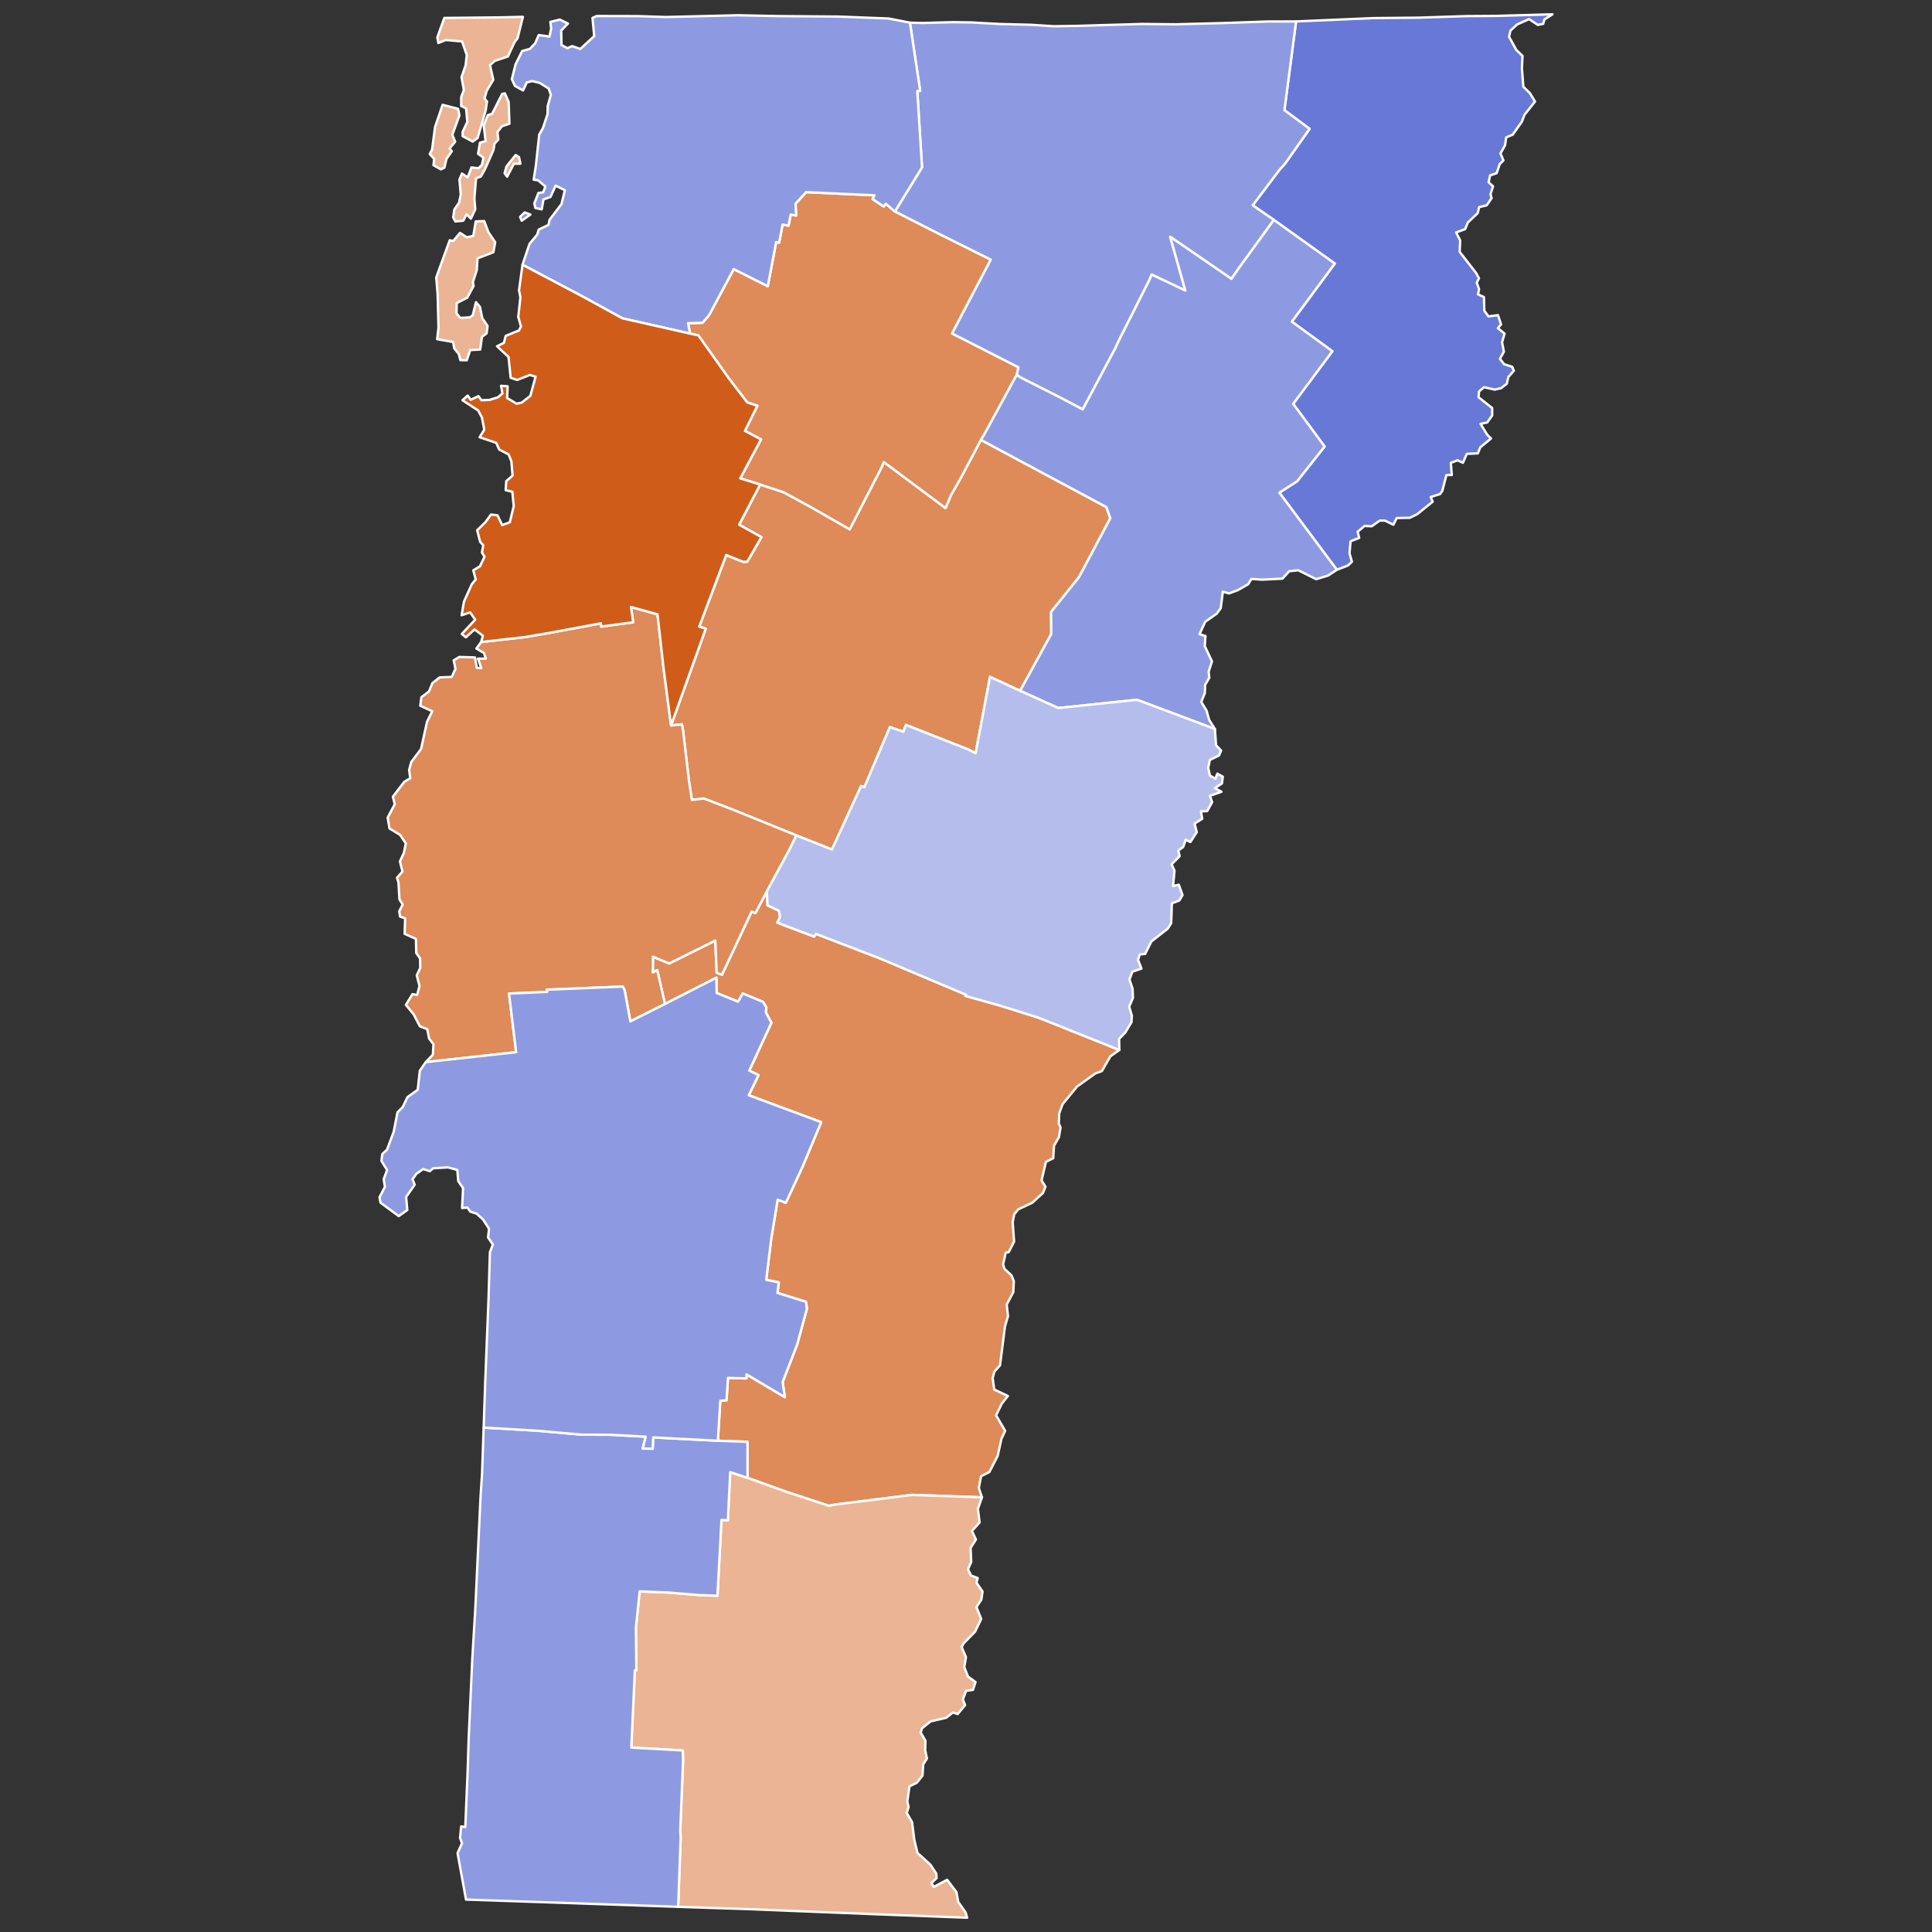
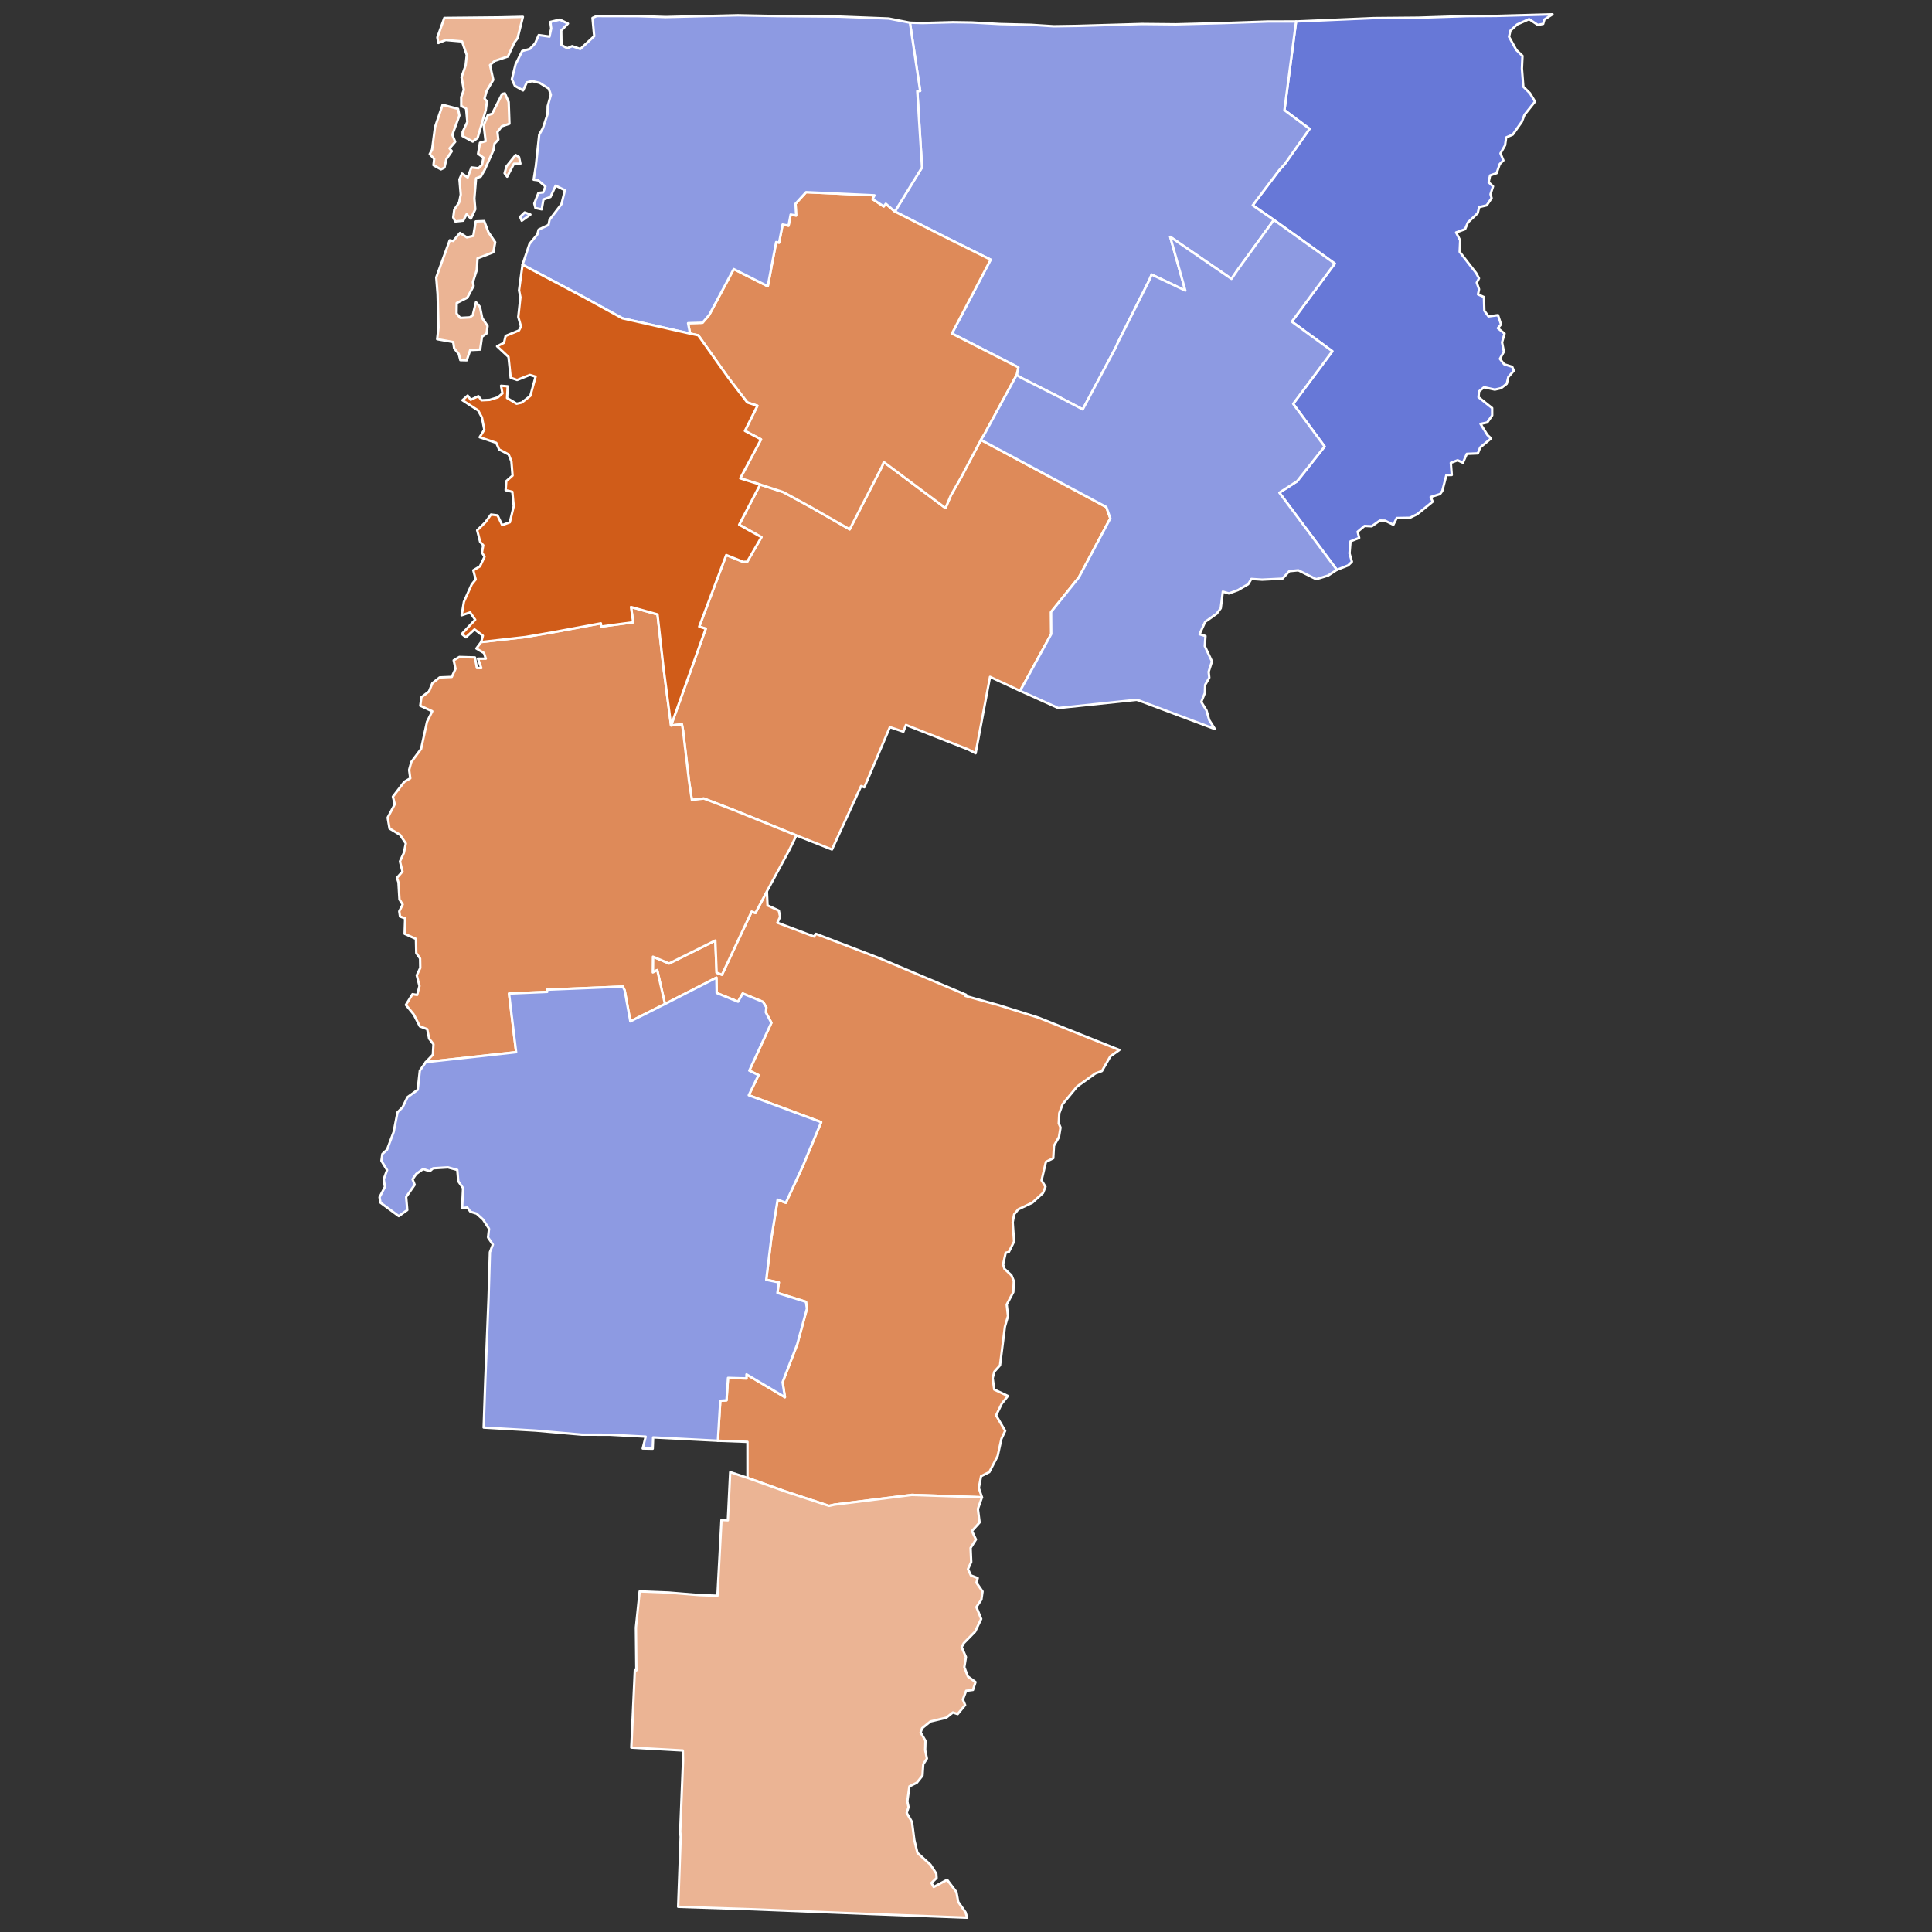
<svg xmlns="http://www.w3.org/2000/svg" width="810" height="810" stroke-linecap="round" stroke-linejoin="round" version="1.2">
  <rect width="100%" height="100%" fill="#333333" stroke="none" />
  <g stroke="#fff">
    <path fill="#b3c4db" d="m316.53 368.69.26 5.9 4.74 2.19.54 2.6-1.16 2.46 15.41 5.81.75-1.14 26.48 10.16 36.48 15.38-.3.48 14.04 3.91 16.6 5.2 33.93 13.56-3.78 2.67-3.53 6.16-2.75 1.01-7.62 5.44-6.12 7.42-1.4 3.82-.21 4.27.74 1.73-.67 4.02-2.08 3.62-.3 5.22-3.07 1.54-1.84 7.75 1.65 2.67-1.04 2.61-4.44 4.06-5.94 2.82-1.71 2.1-.62 3.31.58 8.09-2.21 4.4-1.3.3-1.09 4.87.57 1.87 2.93 2.71.99 2.39-.2 4.63-2.77 5.24.53 4.82-1.28 4.42-2.06 16.23-2.37 2.66-.71 2.71.66 4.8 5.72 2.69-2.56 3.21-2.38 4.91 3.8 6.5-1.57 3.35-1.57 7.14-3.49 6.78-3.47 1.73-.95 4.96 1.32 3.9-29.4-1-32.4 4.07-2.34.52-18.18-6-15.98-5.74-.01-15.1-12.41-.46 1.01-16.76 2.61-.19.63-9.4 7.73.22.02-1.7 16.1 9.56-.96-6.31 6.13-15.86 4.07-14.98-.42-2.82-11.95-3.74.58-4.42-5.28-1.08 2.1-17.19 2.69-16.41 3.43 1.29 7.01-15.1 7.81-18.69-30.36-11.28 4.09-8.44-3.87-1.88 9.27-20.06-2.33-4.35.22-2.13-1.41-2.29-8.5-3.5-1.96 3.43-8.95-3.65-.12-6.42-21.57 11.03-3.24-14.19-1.85.96.06-6.6 6.78 2.85 19.37-9.62.54 13.48 2.24.85 12.44-26.47 1.6.6 4.8-9.09Z" style="fill:#de8a59;fill-opacity:1" transform="translate(5 5)" />
    <path fill="#b8e0da" d="m538.38 3.99 32.61-1.41 18.68-.17 20.29-.66 12.19-.08L645.89 1l-3.41 2.19-.5 1.8-2.25.44-3.64-2.42-5.05 2.25-2.79 2.59-.58 2.56 3.05 5.54 2.59 2.47-.24 5.32.6 7.62 2.75 2.7 2.14 3.52-4.41 5.54-1.12 2.92-3.8 5.39-2.76 1.19-.46 3.28-1.93 3.41 1.23 2.95-1.54 1.52-1.3 3.82-2.75.95-.61 2.87 1.85 1.71-1.07 3.32.47 1.6-2.05 3.03-3.16.75-.62 2.53-4.1 3.9-1.19 2.82-3.76 1.37 1.71 3.37-.22 4.78 6.92 8.9 1.18 2.19-.93 1.81.96 2.76-.44 2.16 2.48 1.12.17 5.73 1.75 2.39 3.98-.53 1.28 3.87-1.33 1.6 2.8 2.26-1.05 3.67.77 3.92-1.66 2.99 1.78 2.28 3.37 1.07.69 1.64-2.3 2.62-.67 2.85-2.39 1.84-2.62.61-4.52-1-2.09 1.73-.22 2.46 5.71 4.54.01 3.09-2.07 2.95-2.81.61 2.9 4.67 1.52 1.41-4.55 3.77-1 2.5-4.62.2-1.63 3.73-2.23-1.03-2.85 1.08.4 5.08-2.26.05-1.72 6.66-.92 1.29-3.94 1.24.84 1.95-6.49 5.25-3.09 1.51-5.5.1-1.4 2.81-3.46-1.71-2.22-.04-3.39 2.39-3.02-.13-2.89 2.42.64 2.58-3.62 1.43-.43 5.06 1 3.51-1.59 1.54-4.72 1.85-24.11-32.35 7.45-4.79 11.52-14.56-13.17-17.89 16.42-22.05-16.99-12.4 18.01-24.36-25.54-18.29-8.87-6.14 11.2-14.84 2.31-2.55 10.33-14.66-10.54-7.85 4.88-37.18Z" style="fill:#6778d7;fill-opacity:1" transform="translate(5 5)" />
    <path fill="#b1e486" d="m276.34 299.15 14.55-40.57-2.74-.87 11.33-30.02 7.13 2.87 1.68-.09 5.94-10.27-9.34-5.21 8.8-16.84 9.8 3.2 11.38 6.2 16.37 9.37 13.54-26.34.75-1.88 25.89 19.31 2.21-5.28 4.36-7.69 8.26-15.61 52.57 28.15 1.69 4.72-13.18 24.75-11.66 14.52.07 9.24-13.04 23.83-12.63-5.87-6.04 32.04-3.05-1.58-26.15-10.3-1.07 2.83-5.67-1.91-10.71 25.21-1.35-.52-12.22 26.62-14.92-5.9-26.72-10.84-12.1-4.64-5 .59-1.21-7.96-2.5-21.18-.47-2.55-4.55.47Z" style="fill:#de8a59;fill-opacity:1" transform="translate(5 5)" />
    <path fill="#cbdc93" d="m308.39 614.6 15.98 5.74 18.18 6 2.34-.52 32.4-4.07 29.4 1-1.71 4.87.72 5.67-3.21 3.58 1.67 3.57-2.24 3.52.26 5.91-1.36 2.99 1.25 2.66 2.83 1.09-.52 1.95 2.55 3.67-.48 3.39-2.09 3.16 2.01 4.95-2.55 5.32-4.76 4.86-.9 1.65 1.82 4.17-.7 4.23 1.52 3.92 3.18 2.33-1.05 3.28-2.87.38-1.38 3.66.95 2.32-3.12 3.78-2.01-.67-2.79 2.2-6.61 1.56-3.52 2.86-.61 1.76 2.03 3.48-.12 3.94.73 3.51-1.54 2.41-.32 4.75-2.37 2.98-3.11 1.54-.87 6.27.51 2.41-.77 2.44 2.22 3.83.97 7.51 1.32 5.44 5.45 4.94 2.44 3.74.13 1.85-2.15 2.06.93 1.69 5.64-3.01 3.9 5.14.74 4.11 3.1 4.42.64 2.21-40.55-1.54-49.52-1.99-31.08-1.03 1.05-29.32-.19-2.25 1.19-29.7-.1-4.28-21.59-1.21 1.48-32.41.64.04-.19-17.95 1.57-15.17 12.14.49 12.8 1.06 7.67.28 1.69-31.78 2.68.15.98-20.2 7.25 2.41Z" style="fill:#ebb494;fill-opacity:1" transform="translate(5 5)" />
-     <path fill="#e4c9a0" d="m197.78 593.52 21.87 1.27 19.33 1.7 11.65.03 15.07.81-1.24 4.97 4.19.08.18-4.74 27.14 1.4 12.41.46.01 15.1-7.25-2.41-.98 20.2-2.68-.15-1.69 31.78-7.67-.28-12.8-1.06-12.14-.49-1.57 15.17.19 17.95-.64-.04-1.48 32.41 21.59 1.21.1 4.28-1.19 29.7.19 2.25-1.05 29.32-88.94-3.03-3.55-19.49 1.88-4.15-.83-2.19.48-4.85 1.72.25.94-22.22.48-15.01 1.51-33.26 1.26-20.99 2.18-46.53.66-10.22.67-19.23Z" style="fill:#8d9ae2;fill-opacity:1" transform="translate(5 5)" />
-     <path fill="#94bbeb" d="m178.77 13.02-.41-2.34 2.93-8.16 23.21-.23 9.72-.23-2.24 8.99-1.26 1.63-2.78 6-5.48 1.83-2.03 1.78 1.38 6.17-2.77 4.63-.91 3.22 1.03 1.2-.52 3.7-3.4 11.62-2.03 1.53-4.27-2.31.02-1.71 1.98-4.26-.52-5.59-2.04-1.07-.01-3.72 1.1-3.02-.97-5.33 1.72-4.94.47-4.35-1.97-5.7-6.83-.59-3.12 1.25Zm19.83 41.15-.79-6.63 1.69-4.25 1.83-.59 4.21-8.32 1.13-.24 1.59 3.63.32 9.11-3.18 1.06-1.85 2.43.38 3.15-1.61 1.71-.44 2.69-3.62 8.18-1.65 2.89-2.02.78-.71 8.45.39 4.51-1.85 3.94-1.8-1.83-1.4 2.67-3.31.34-.9-1.69.46-3.27 2.01-2.94.7-3.36-.55-6.37 1.07-2.46 2.39 1.64 1.57-4.19 2.94.33 1.48-1.44.6-3.01-2.24-1.62.79-4.62 2.37-.68Zm7.95 13.46.82-2.9 3.82-4.74 1.41.88.58 2.76-2.71.02-2.85 5.42-1.07-1.44Zm-6.77 24.75 2.83 4.15-.77 4.22-6.63 2.55-.33 4.95-1.63 5.07.3 1.55-2.62 4.92-4.46 2.26-.06 4.39 1.56 1.84 4.01-.22 1.23-.9 1.35-5.47 1.66 1.97.97 4.72 2.22 3.27-.4 3.13-1.93 1.4-.77 5.37-4.18.21-1.44 4.29-2.69-.07-.64-2.57-1.94-2.37-.42-2.64-6.72-1.21.57-4.81-.38-14.11-.57-6.95 5.65-15.58 1.49.28 2.82-3.37 2.87 1.86 2.71-.63 1.02-6.05 3.54-.14 1.78 4.69Zm-18.45-27.11-1.46.74-3.13-1.75.3-2.64-1.87-2.02.98-1.84 1.25-9.51 3.17-9.31 6.48 1.69.55 2.79-2.96 8.1 1.2 2.92-2.37 2.76.96 1.19-2.27 3.27-.83 3.61Z" style="fill:#ebb494;fill-opacity:1" transform="translate(5 5)" />
+     <path fill="#94bbeb" d="m178.77 13.02-.41-2.34 2.93-8.16 23.21-.23 9.72-.23-2.24 8.99-1.26 1.63-2.78 6-5.48 1.83-2.03 1.78 1.38 6.17-2.77 4.63-.91 3.22 1.03 1.2-.52 3.7-3.4 11.62-2.03 1.53-4.27-2.31.02-1.71 1.98-4.26-.52-5.59-2.04-1.07-.01-3.72 1.1-3.02-.97-5.33 1.72-4.94.47-4.35-1.97-5.7-6.83-.59-3.12 1.25Zm19.83 41.15-.79-6.63 1.69-4.25 1.83-.59 4.21-8.32 1.13-.24 1.59 3.63.32 9.11-3.18 1.06-1.85 2.43.38 3.15-1.61 1.71-.44 2.69-3.62 8.18-1.65 2.89-2.02.78-.71 8.45.39 4.51-1.85 3.94-1.8-1.83-1.4 2.67-3.31.34-.9-1.69.46-3.27 2.01-2.94.7-3.36-.55-6.37 1.07-2.46 2.39 1.64 1.57-4.19 2.94.33 1.48-1.44.6-3.01-2.24-1.62.79-4.62 2.37-.68Zm7.95 13.46.82-2.9 3.82-4.74 1.41.88.58 2.76-2.71.02-2.85 5.42-1.07-1.44m-6.77 24.75 2.83 4.15-.77 4.22-6.63 2.55-.33 4.95-1.63 5.07.3 1.55-2.62 4.92-4.46 2.26-.06 4.39 1.56 1.84 4.01-.22 1.23-.9 1.35-5.47 1.66 1.97.97 4.72 2.22 3.27-.4 3.13-1.93 1.4-.77 5.37-4.18.21-1.44 4.29-2.69-.07-.64-2.57-1.94-2.37-.42-2.64-6.72-1.21.57-4.81-.38-14.11-.57-6.95 5.65-15.58 1.49.28 2.82-3.37 2.87 1.86 2.71-.63 1.02-6.05 3.54-.14 1.78 4.69Zm-18.45-27.11-1.46.74-3.13-1.75.3-2.64-1.87-2.02.98-1.84 1.25-9.51 3.17-9.31 6.48 1.69.55 2.79-2.96 8.1 1.2 2.92-2.37 2.76.96 1.19-2.27 3.27-.83 3.61Z" style="fill:#ebb494;fill-opacity:1" transform="translate(5 5)" />
    <path fill="#d8e9e9" d="m376.49 4.5 5.29.14 12.73-.35 7.95.12 11.77.66 13.04.32 9.52.61 9.7-.15 27.29-.8 14.21.14 19.73-.52 18.82-.66 11.84-.02-4.88 37.18 10.54 7.85-10.33 14.66-2.31 2.55-11.2 14.84 8.87 6.14-14.84 20.44-2.93 4.27-25.68-17.62 6.34 22.52-14.12-6.7-.98 2.32-12.97 25.74-1.15 2.57-13.8 25.9-9.88-5.19-15.99-8.09-1.83-1.17.69-3.19-27.83-14.18 16.23-30.96-20.73-10.32-19.42-9.86 11.38-18.52-1.99-32.01 1.21-.04-4.29-28.62Z" style="fill:#8d9ae2;fill-opacity:1" transform="translate(5 5)" />
    <path fill="#cdec98" d="m370.18 83.69 19.42 9.86 20.73 10.32-16.23 30.96 27.83 14.18-.69 3.19-13.58 24.95-1.41 2.28-8.26 15.61-4.36 7.69-2.21 5.28-25.89-19.31-.75 1.88-13.54 26.34-16.37-9.37-11.38-6.2-9.8-3.2-8.34-2.61 8.71-16.33-6.75-3.56 5.23-10.53-4.25-1.4-7.78-10.15-12.75-17.99-3.44-.72-.85-4.36 6.05-.19 2.78-3.22 10.31-19.28 14.28 7.19 3.51-18.51 1.24.24 1.46-7.6 2.5.48.88-4.66 2.3.4-.25-4.94 4.42-4.85 28.67 1.32-.78 1.59 4.67 3.07.87-1.13 3.8 3.28Z" style="fill:#de8a59;fill-opacity:1" transform="translate(5 5)" />
    <path fill="#d5bca5" d="m276.34 299.15 4.55-.47.47 2.55 2.5 21.18 1.21 7.96 5-.59 12.1 4.64 26.72 10.84-3 6.13-9.36 17.3-4.8 9.09-1.6-.6-12.44 26.47-2.24-.85-.54-13.48-19.37 9.62-6.78-2.85-.06 6.6 1.85-.96 3.24 14.19-14.52 7.3-2.37-13-.78-1.6-31.85 1.31.14.92-16 .7 2.98 24.58-37.88 4.17 2.97-3.12.25-4.39-1.81-2.34-.81-3.98-3.07-1.17-2.59-5.01-3.28-3.99 2.76-4.48 1.97.31.97-3.75-1.14-4.47 1.47-3.11-.07-3.94-1.61-2.3-.13-5.92-4.75-2.13.22-6.47-2.14-.78-.33-2.19 1.44-2.86-1.35-2.1-.42-7.17-.63-1.91 2.31-2.64-1.06-4.23 1.65-3.6.82-3.95-2.43-3.61-4.4-2.64-.79-4.57 2.98-5.62-.79-3.16 4.79-6.24 2.5-1.47-.48-3.51.9-3.31 4.12-5.5 2.49-11.38 2.19-4.4-5.03-2.33.47-3.54 3.2-2.45 1.41-3.47 3.05-2.4 5.08-.21 1.57-3.43-.77-3.52 2.38-1.42 6.53.2.82 4.43 1.86.03-1.41-3.95 3.29.01-.76-2.36-3.2-1.9 2.01-2.72 18.54-2.1 11.19-1.93 20.46-3.81.14 1.36 13.41-1.81-.93-6.4 11.12 3.1 2.49 22.18 3.19 24.39Z" style="fill:#de8a59;fill-opacity:1" transform="translate(5 5)" />
    <path fill="#dbe5d2" d="m376.49 4.5 4.29 28.62-1.21.04 1.99 32.01-11.38 18.52-3.8-3.28-.87 1.13-4.67-3.07.78-1.59-28.67-1.32-4.42 4.85.25 4.94-2.3-.4-.88 4.66-2.5-.48-1.46 7.6-1.24-.24-3.51 18.51-14.28-7.19-10.31 19.28-2.78 3.22-6.05.19.85 4.36-28.4-6.41-16.44-9.02L214.06 106l2.95-8.76 3.26-3.94.57-2.04 4.12-1.96.45-2.18 4.98-6.53 1.44-5.82-3.87-1.94-2.17 4.74-2.94 1.05-.74 4.15-2.61-.55-.5-1.9 1.75-4.44 1.97-.23.95-2.45-3.12-2.63-1.81-.23.92-5.82 1.41-13.1 1.55-2.7 1.93-5.84.08-3.4 1.31-4.72-.89-2.64-3.8-2.37-3.12-.75-2.28.56-1.55 3.35-3.43-1.92-1.27-2.79 1.56-6.25 2.76-5.56 3.22-.89 2.21-2.33 1.52-3.48 4.5.65.72-3.43-.36-2.72 3.96-.98 3.42 1.67-2.82 2.91.11 6.08 2.44 1.35 2.04-.89 3.42 1.2 5.82-5.38-.72-7.63 1.75-.8 17.36.04 11.56.38 30.27-.74 16.9.34 25.35.21 21 .81 8.9 1.74ZM213.06 85.92l1.91-1.85 2.41.88-3.64 2.59-.68-1.62Z" style="fill:#8d9ae2;fill-opacity:1" transform="translate(5 5)" />
    <path fill="#9a94d1" d="m406.25 179.43 1.41-2.28 13.58-24.95 1.83 1.17 15.99 8.09 9.88 5.19 13.8-25.9 1.15-2.57 12.97-25.74.98-2.32 14.12 6.7-6.34-22.52 25.68 17.62 2.93-4.27 14.84-20.44 25.54 18.29-18.01 24.36 16.99 12.4-16.42 22.05 13.17 17.89-11.52 14.56-7.45 4.79 24.11 32.35-3.7 2.42-4.96 1.51-7.49-3.73-3.78.37-2.9 3.14-8.51.41-4.5-.3-1.33 2.2-4.34 2.51-3.75 1.37-2.55-.75-.87 6.95-1.69 2.28-4.83 3.41-2.37 5.21 2.48.76-.28 4.25 3.01 6.39-1.4 4.35.28 2.49-1.74 2.99-.12 3.44-1.51 3.72 2.2 3.59 1.14 4.01 2.39 3.76-31.95-12-.92-.24-32.81 3.44-15.98-7.21 13.04-23.83-.07-9.24 11.66-14.52 13.18-24.75-1.69-4.72-52.57-28.15Z" style="fill:#8d9ae2;fill-opacity:1" transform="translate(5 5)" />
    <path fill="#e8ead8" d="m173.51 440.3 37.88-4.17-2.98-24.58 16-.7-.14-.92 31.85-1.31.78 1.6 2.37 13 14.52-7.3 21.57-11.03.12 6.42 8.95 3.65 1.96-3.43 8.5 3.5 1.41 2.29-.22 2.13 2.33 4.35-9.27 20.06 3.87 1.88-4.09 8.44 30.36 11.28-7.81 18.69-7.01 15.1-3.43-1.29-2.69 16.41-2.1 17.19 5.28 1.08-.58 4.42 11.95 3.74.42 2.82-4.07 14.98-6.13 15.86.96 6.31-16.1-9.56-.02 1.7-7.73-.22-.63 9.4-2.61.19-1.01 16.76-27.14-1.4-.18 4.74-4.19-.08 1.24-4.97-15.07-.81-11.65-.03-19.33-1.7-21.87-1.27.67-19.67 1.38-34.62.57-19.26 1.24-3.18-2.02-2.98.41-3.63-2.5-3.88-2.7-2.47-2.62-.82-1.29-1.76-2.19.24.41-8.36-2.01-2.9-.41-4.73-3.91-1.07-6.24.38-1.39 1.23-2.77-.92-2.89 2.05-1.57 2.24.9 2.31-3.58 5.1.48 5.49-3.56 2.55-7.67-5.63-.41-2.28 2.26-4.33-.5-3.25 1.41-3.81-2.38-3.89.39-2.84 1.97-1.82 2.79-7.48 1.61-8.22 2.13-2.1 2.03-4.21 4.31-3.11.88-8 2.5-3.59Z" style="fill:#8d9ae2;fill-opacity:1" transform="translate(5 5)" />
-     <path fill="#bbea90" d="m316.53 368.69 9.36-17.3 3-6.13 14.92 5.9 12.22-26.62 1.35.52 10.71-25.21 5.67 1.91 1.07-2.83 26.15 10.3 3.05 1.58 6.04-32.04 12.63 5.87 15.98 7.21 32.81-3.44.92.24 31.95 12 .46 6.77 2.14 2.26-.87 2.04-3.86 1.89-.68 3.31.71 3.24 2.33 1.33.76-2.13 2.31 1.25-.35 2.85-3.01 1.95 2.8 1.54-4.82 1.7.91 2.68-2.09 3.73-2.59.12.52 3.09-3.19 2.02.9 3.62-2.66 4.1-1.96-.95-1.07 3.06-2.04 1.45.55 2.39-3.36 3.41 1.22 2.65-.61 6.45 2.41-.55 1.55 4.35-1.34 2.27-3.13 1.19-.28 8.32-1.44 2.3-6.88 5.37-2.58 5.21-2.25.21-.75 2.27 1.44 3.68-3.76 1.26-1.27 3.28 1.29 3.83.18 3.86-1.58 3.74 1.11 3.75-.15 2.72-2.57 4.32-2.63 2.71.12 4.64-33.93-13.56-16.6-5.2-14.04-3.91.3-.48-36.48-15.38-26.48-10.16-.75 1.14-15.41-5.81 1.16-2.46-.54-2.6-4.74-2.19-.26-5.9Z" style="fill:#b5bded;fill-opacity:1" transform="translate(5 5)" />
    <path fill="#cde2b7" d="m284.32 134.86 3.44.72 12.75 17.99 7.78 10.15 4.25 1.4-5.23 10.53 6.75 3.56-8.71 16.33 8.34 2.61-8.8 16.84 9.34 5.21-5.94 10.27-1.68.09-7.13-2.87-11.33 30.02 2.74.87-14.55 40.57-3.19-24.39-2.49-22.18-11.12-3.1.93 6.4-13.41 1.81-.14-1.36-20.46 3.81-11.19 1.93-18.54 2.1.71-2.65-3.49-2.65-3.62 3.32-1.71-1.4 5.61-5.99-2.13-3.05-3.56 1.2.96-5.67 3.27-7.28 1.67-2.08-1.01-3.82 2.78-1.66 1.93-4.03-1.09-1.77.55-3.04-1.3-1.42-1.25-4.86 3.41-3.33 2.39-3.28 2.73.35 1.96 4.08 3.2-1.17 1.64-6.76-.59-6.03-2.8-.68.26-3.77 2.64-2.35-.49-5.97-1.16-2.88-3.97-2.08-1.22-2.79-6.96-2.35 1.95-3.18-1.01-5.15-1.59-2.91-6.56-4.27 2.19-1.96 1.27 1.77 3.23-1.52 1.3 1.72 3.39-.16 3.54-1.1 1.85-1.62-.59-3.19 2.78.22-.25 4.91 4 2.39 2.16-.49 3.59-2.81 2.2-8.03-2.41-.74-5.34 2.12-2.69-.94-.92-8.74-4.79-4.46 2.9-1.45.7-2.89 5.57-2.28.86-1.66-1.14-4 .9-8.27-.58-2.93 1.46-10.69 25.42 13.43 16.44 9.02 28.4 6.41Z" style="fill:#d05c19;fill-opacity:1" transform="translate(5 5)" />
  </g>
</svg>